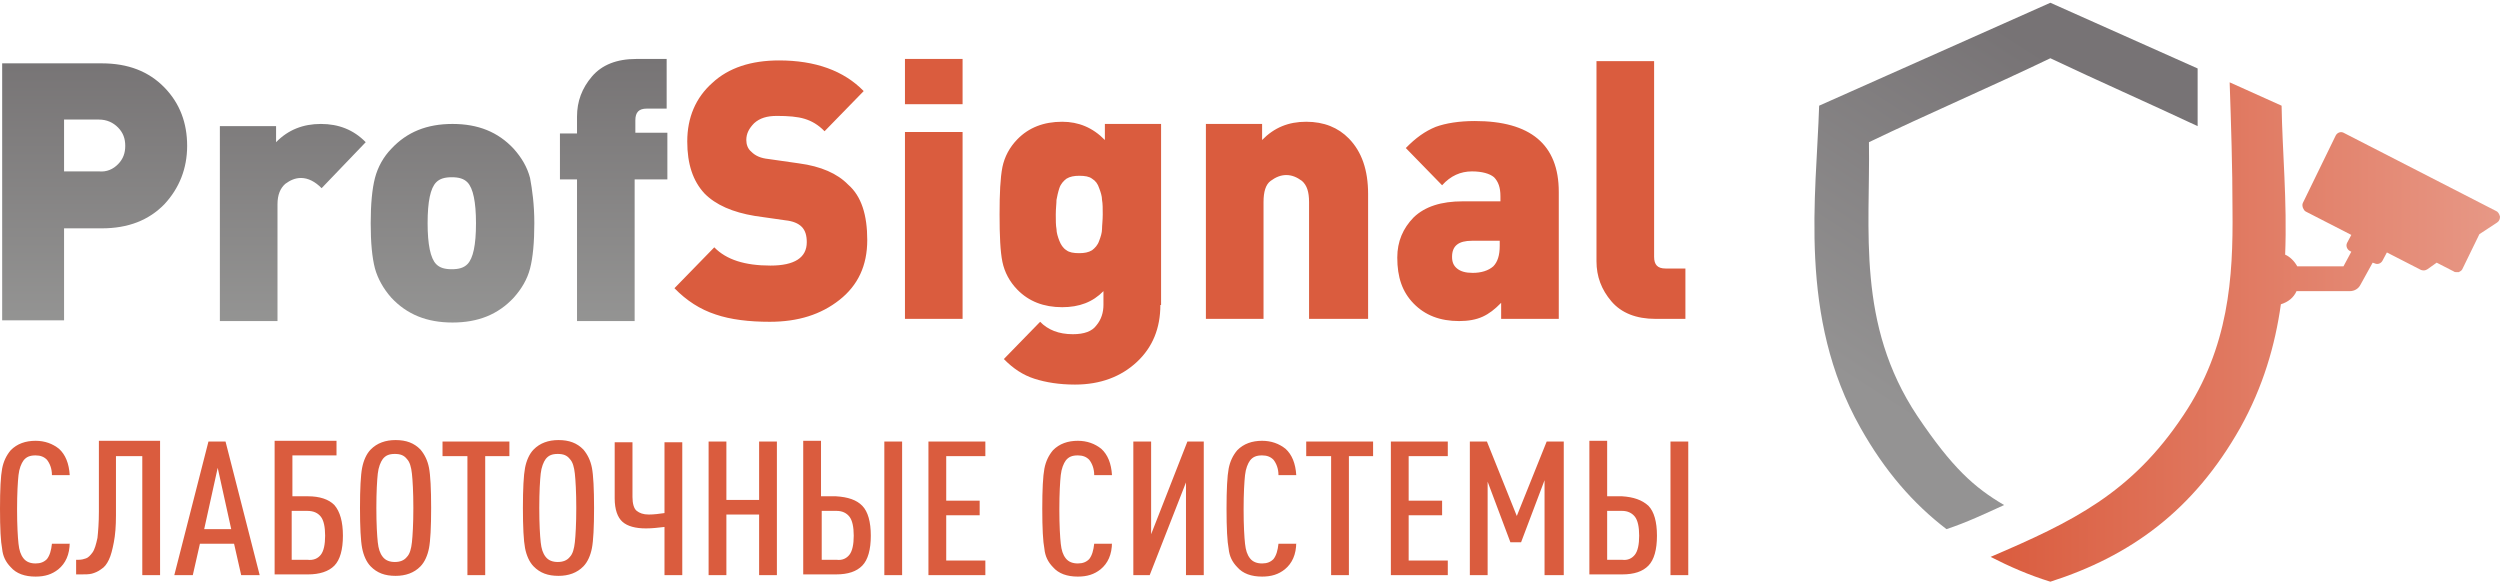
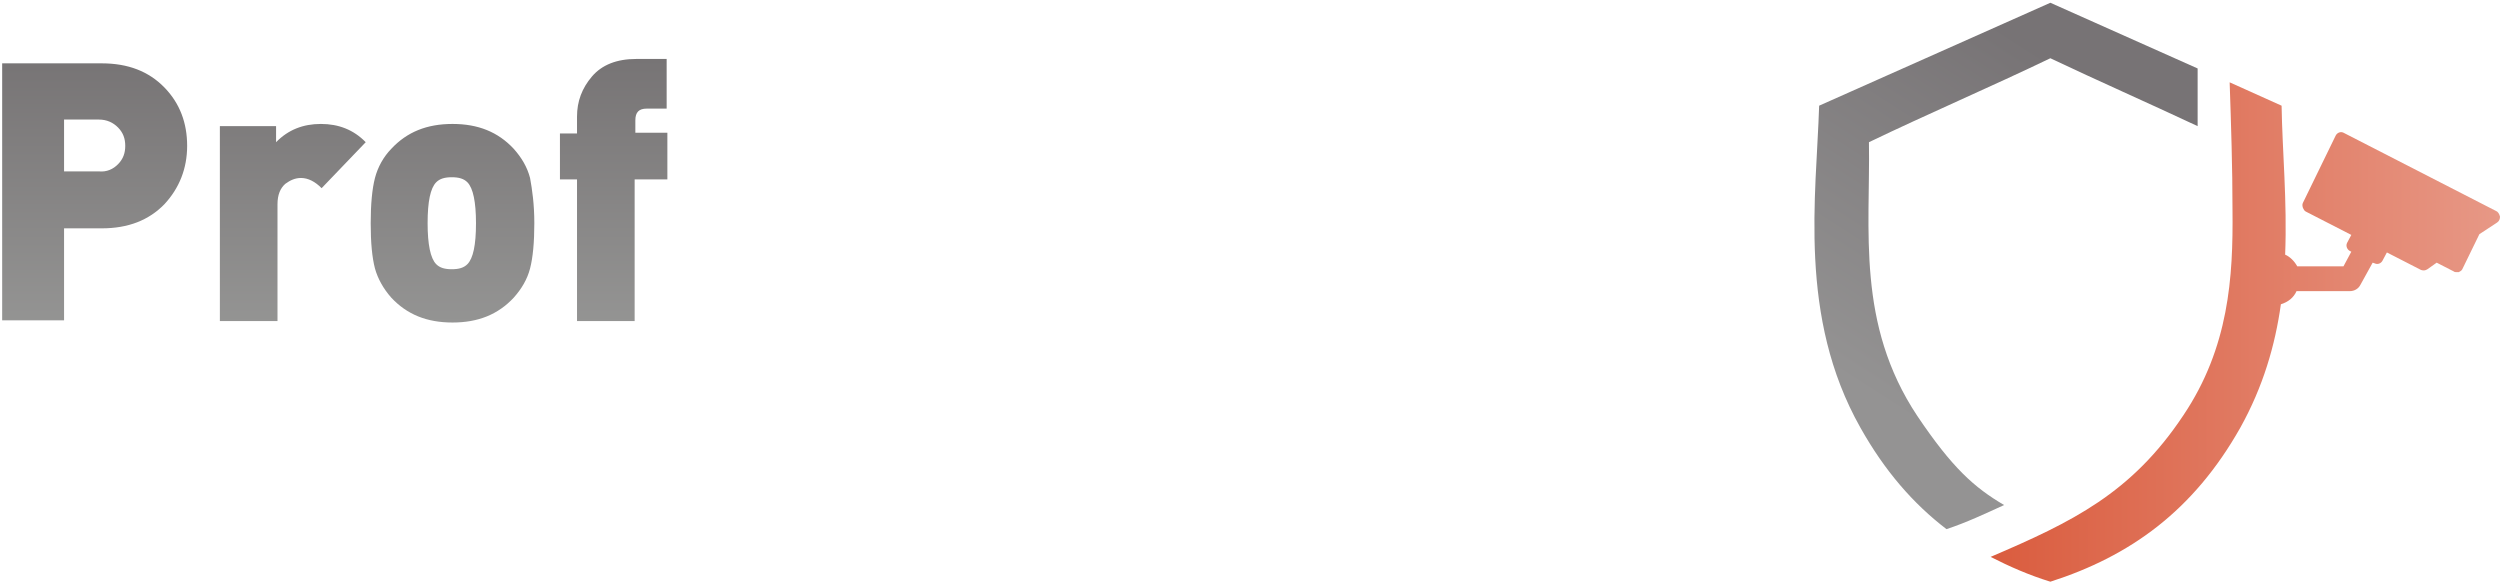
<svg xmlns="http://www.w3.org/2000/svg" width="631" height="147" viewBox="0 0 631 147" fill="none">
-   <path fill-rule="evenodd" clip-rule="evenodd" d="M17.598 136.871C17.598 140.004 16.52 142.215 14.725 143.689C13.108 144.979 11.313 145.532 8.978 145.532C6.285 145.532 4.13 144.795 2.694 143.136C1.437 141.846 0.718 140.372 0.539 138.529C0.18 136.687 0 133.37 0 128.394C0 123.603 0.18 120.102 0.539 118.26C0.898 116.417 1.616 114.943 2.694 113.653C4.31 111.994 6.464 111.257 8.978 111.257C11.313 111.257 13.288 111.994 14.904 113.284C16.52 114.758 17.418 116.97 17.598 119.918H13.108C13.108 118.26 12.57 116.97 11.851 116.048C11.133 115.311 10.235 114.943 8.978 114.943C7.542 114.943 6.644 115.311 5.926 116.233C5.387 116.97 4.848 118.26 4.669 119.918C4.489 121.576 4.31 124.525 4.31 128.579C4.31 132.633 4.489 135.581 4.669 137.239C4.848 138.898 5.208 140.004 5.926 140.925C6.644 141.846 7.721 142.215 8.978 142.215C10.235 142.215 11.133 141.846 11.851 141.109C12.57 140.188 12.929 138.898 13.108 137.239H17.598V136.871ZM40.403 145.163H35.914V115.127H29.27V130.053C29.27 132.817 29.09 135.028 28.731 136.871C28.372 138.714 28.013 140.188 27.474 141.293C26.935 142.399 26.397 143.136 25.499 143.689C24.78 144.242 23.883 144.61 23.164 144.795C22.446 144.979 21.548 144.979 20.471 144.979H19.214V141.293H19.753C20.65 141.293 21.189 141.109 21.728 140.925C22.267 140.741 22.805 140.188 23.344 139.451C23.883 138.714 24.242 137.424 24.601 135.765C24.78 134.107 24.96 131.896 24.96 129.132V111.257H40.403V145.163ZM65.543 145.163H60.874L59.078 137.239H50.459L48.663 145.163H43.994L52.614 111.442H56.923L65.543 145.163ZM58.36 133.554L54.948 118.075L51.536 133.554H58.36ZM86.552 135.212C86.552 138.714 85.834 141.293 84.397 142.768C82.961 144.242 80.626 144.979 77.753 144.979H69.314V111.257H84.936V114.943H73.803V125.262H77.753C80.626 125.262 82.961 125.999 84.397 127.473C85.834 129.132 86.552 131.711 86.552 135.212ZM80.986 140.004C81.704 139.082 82.063 137.424 82.063 135.212C82.063 133.001 81.704 131.343 80.986 130.421C80.267 129.5 79.19 128.947 77.574 128.947H73.623V141.293H77.574C79.19 141.478 80.267 140.925 80.986 140.004ZM108.28 118.075C108.639 119.918 108.819 123.419 108.819 128.21C108.819 133.001 108.639 136.502 108.28 138.345C107.921 140.188 107.203 141.846 106.125 142.952C104.509 144.61 102.354 145.347 99.84 145.347C97.147 145.347 95.172 144.61 93.555 142.952C92.478 141.846 91.76 140.188 91.401 138.345C91.041 136.502 90.862 133.001 90.862 128.21C90.862 123.419 91.041 119.918 91.401 118.075C91.76 116.233 92.478 114.574 93.555 113.469C95.172 111.81 97.326 111.073 99.84 111.073C102.534 111.073 104.509 111.81 106.125 113.469C107.203 114.758 107.921 116.233 108.28 118.075ZM103.97 136.871C104.15 135.212 104.33 132.264 104.33 128.21C104.33 124.156 104.15 121.208 103.97 119.549C103.791 117.891 103.432 116.601 102.713 115.864C101.995 114.943 101.097 114.574 99.661 114.574C98.224 114.574 97.326 114.943 96.608 115.864C96.069 116.601 95.531 117.891 95.351 119.549C95.172 121.208 94.992 124.156 94.992 128.21C94.992 132.264 95.172 135.212 95.351 136.871C95.531 138.529 95.89 139.635 96.608 140.556C97.326 141.478 98.404 141.846 99.661 141.846C100.918 141.846 101.995 141.478 102.713 140.556C103.432 139.819 103.791 138.529 103.97 136.871ZM128.751 115.127H122.466V145.163H117.977V115.127H111.692V111.442H128.571V115.127H128.751ZM149.401 118.075C149.761 119.918 149.94 123.419 149.94 128.21C149.94 133.001 149.761 136.502 149.401 138.345C149.042 140.188 148.324 141.846 147.247 142.952C145.63 144.61 143.476 145.347 140.962 145.347C138.268 145.347 136.293 144.61 134.677 142.952C133.599 141.846 132.881 140.188 132.522 138.345C132.163 136.502 131.983 133.001 131.983 128.21C131.983 123.419 132.163 119.918 132.522 118.075C132.881 116.233 133.599 114.574 134.677 113.469C136.293 111.81 138.448 111.073 140.962 111.073C143.655 111.073 145.63 111.81 147.247 113.469C148.324 114.758 149.042 116.233 149.401 118.075ZM145.092 136.871C145.271 135.212 145.451 132.264 145.451 128.21C145.451 124.156 145.271 121.208 145.092 119.549C144.912 117.891 144.553 116.601 143.835 115.864C143.116 114.943 142.219 114.574 140.782 114.574C139.346 114.574 138.448 114.943 137.729 115.864C137.191 116.601 136.652 117.891 136.472 119.549C136.293 121.208 136.113 124.156 136.113 128.21C136.113 132.264 136.293 135.212 136.472 136.871C136.652 138.529 137.011 139.635 137.729 140.556C138.448 141.478 139.525 141.846 140.782 141.846C142.039 141.846 143.116 141.478 143.835 140.556C144.553 139.819 144.912 138.529 145.092 136.871ZM172.207 145.163H167.717V133.001C166.101 133.186 164.665 133.37 163.049 133.37C160.355 133.37 158.38 132.817 157.123 131.711C155.866 130.606 155.148 128.579 155.148 125.815V111.626H159.637V125.446C159.637 127.105 159.996 128.394 160.714 128.947C161.433 129.5 162.33 129.869 163.767 129.869C165.024 129.869 166.46 129.684 167.717 129.5V111.626H172.207V145.163V145.163ZM196.089 145.163H191.6V129.869H183.34V145.163H178.851V111.442H183.34V126.183H191.6V111.442H196.089V145.163ZM227.694 145.163H223.204V111.442H227.694V145.163ZM217.638 127.657C219.074 129.132 219.792 131.711 219.792 135.212C219.792 138.714 219.074 141.293 217.638 142.768C216.201 144.242 214.046 144.979 210.994 144.979H202.733V111.257H207.223V125.262H210.994C214.046 125.446 216.201 126.183 217.638 127.657ZM214.405 140.004C215.124 139.082 215.483 137.424 215.483 135.212C215.483 133.001 215.124 131.343 214.405 130.421C213.687 129.5 212.61 128.947 211.173 128.947H207.402V141.293H211.173C212.61 141.478 213.687 140.925 214.405 140.004ZM248.703 145.163H234.338V111.442H248.703V115.127H238.827V126.367H247.267V130.053H238.827V141.478H248.703V145.163ZM280.666 136.871C280.666 140.004 279.589 142.215 277.793 143.689C276.177 144.979 274.381 145.532 272.047 145.532C269.353 145.532 267.199 144.795 265.762 143.136C264.505 141.846 263.787 140.372 263.607 138.529C263.248 136.687 263.069 133.37 263.069 128.394C263.069 123.603 263.248 120.102 263.607 118.26C263.966 116.417 264.685 114.943 265.762 113.653C267.378 111.994 269.533 111.257 272.047 111.257C274.381 111.257 276.357 111.994 277.973 113.284C279.589 114.758 280.487 116.97 280.666 119.918H276.177C276.177 118.26 275.638 116.97 274.92 116.048C274.202 115.311 273.304 114.943 272.047 114.943C270.61 114.943 269.713 115.311 268.994 116.233C268.456 116.97 267.917 118.26 267.737 119.918C267.558 121.576 267.378 124.525 267.378 128.579C267.378 132.633 267.558 135.581 267.737 137.239C267.917 138.898 268.276 140.004 268.994 140.925C269.713 141.846 270.79 142.215 272.047 142.215C273.304 142.215 274.202 141.846 274.92 141.109C275.638 140.188 275.998 138.898 276.177 137.239H280.666V136.871ZM303.831 145.163H299.342V121.761L290.184 145.163H286.053V111.442H290.543V134.844L299.701 111.442H303.831V145.163ZM327.175 136.871C327.175 140.004 326.097 142.215 324.302 143.689C322.686 144.979 320.89 145.532 318.555 145.532C315.862 145.532 313.707 144.795 312.271 143.136C311.014 141.846 310.295 140.372 310.116 138.529C309.757 136.687 309.577 133.37 309.577 128.394C309.577 123.603 309.757 120.102 310.116 118.26C310.475 116.417 311.193 114.943 312.271 113.653C313.887 111.994 316.041 111.257 318.555 111.257C320.89 111.257 322.865 111.994 324.481 113.284C326.097 114.758 326.995 116.97 327.175 119.918H322.686C322.686 118.26 322.147 116.97 321.429 116.048C320.71 115.311 319.812 114.943 318.555 114.943C317.119 114.943 316.221 115.311 315.503 116.233C314.964 116.97 314.425 118.26 314.246 119.918C314.066 121.576 313.887 124.525 313.887 128.579C313.887 132.633 314.066 135.581 314.246 137.239C314.425 138.898 314.784 140.004 315.503 140.925C316.221 141.846 317.298 142.215 318.555 142.215C319.812 142.215 320.71 141.846 321.429 141.109C322.147 140.188 322.506 138.898 322.686 137.239H327.175V136.871ZM346.748 115.127H340.463V145.163H335.974V115.127H329.689V111.442H346.568V115.127H346.748ZM365.423 145.163H351.057V111.442H365.423V115.127H355.547V126.367H363.986V130.053H355.547V141.478H365.423V145.163ZM394.334 145.163H389.844V121.208L383.919 136.871H381.225L375.479 121.576V145.163H370.99V111.442H375.299L382.841 130.237L390.383 111.442H394.693V145.163H394.334ZM426.117 145.163H421.628V111.442H426.117V145.163ZM416.061 127.657C417.498 129.132 418.216 131.711 418.216 135.212C418.216 138.714 417.498 141.293 416.061 142.768C414.625 144.242 412.47 144.979 409.417 144.979H401.157V111.257H405.646V125.262H409.417C412.29 125.446 414.445 126.183 416.061 127.657ZM412.65 140.004C413.368 139.082 413.727 137.424 413.727 135.212C413.727 133.001 413.368 131.343 412.65 130.421C411.931 129.5 410.854 128.947 409.417 128.947H405.646V141.293H409.417C410.854 141.478 411.931 140.925 412.65 140.004Z" fill="#DA5C3E" />
  <path fill-rule="evenodd" clip-rule="evenodd" d="M41.489 22.07C45.439 26.124 47.235 31.099 47.235 36.812C47.235 42.524 45.26 47.499 41.489 51.553C37.538 55.607 32.331 57.634 25.686 57.634H16.169V80.852H0.547V15.989H25.686C32.331 15.989 37.538 18.016 41.489 22.07ZM29.817 41.418C31.074 40.129 31.612 38.654 31.612 36.812C31.612 34.969 31.074 33.495 29.817 32.205C28.56 30.915 26.944 30.178 24.968 30.178H16.169V43.261H24.968C26.944 43.445 28.56 42.708 29.817 41.418ZM92.307 35.89L81.173 47.499C79.557 45.841 77.762 44.92 75.966 44.92C74.529 44.92 73.272 45.472 72.015 46.394C70.758 47.499 70.04 49.158 70.04 51.553V81.037H55.495V31.836H69.681V35.89C72.734 32.758 76.505 31.284 80.994 31.284C85.483 31.284 89.254 32.758 92.307 35.89ZM134.864 56.344C134.864 61.135 134.505 65.005 133.787 67.769C133.069 70.533 131.632 72.929 129.657 75.14C125.706 79.378 120.679 81.405 114.214 81.405C107.75 81.405 102.722 79.378 98.771 75.14C96.796 72.929 95.359 70.349 94.641 67.769C93.923 65.005 93.564 61.32 93.564 56.344C93.564 51.553 93.923 47.684 94.641 44.92C95.359 42.156 96.796 39.576 98.771 37.549C102.722 33.31 107.75 31.284 114.214 31.284C120.679 31.284 125.706 33.31 129.657 37.549C131.632 39.76 133.069 42.156 133.787 44.92C134.326 47.868 134.864 51.553 134.864 56.344ZM117.985 66.664C119.422 65.189 120.14 61.873 120.14 56.344C120.14 51.001 119.422 47.499 117.985 46.025C117.087 45.104 115.83 44.735 114.034 44.735C112.239 44.735 110.982 45.104 110.084 46.025C108.647 47.499 107.929 50.816 107.929 56.344C107.929 61.688 108.647 65.189 110.084 66.664C110.982 67.585 112.239 67.954 114.034 67.954C115.83 67.954 117.087 67.585 117.985 66.664ZM168.264 45.288H160.184V81.037H145.639V45.288H141.329V33.679H145.639V29.441C145.639 25.571 146.896 22.254 149.41 19.306C151.924 16.358 155.695 14.883 160.543 14.883H168.264V27.414H163.236C161.261 27.414 160.363 28.335 160.363 30.362V33.495H168.444V45.288H168.264Z" fill="url(#paint0_linear_1388_146)" />
-   <path fill-rule="evenodd" clip-rule="evenodd" d="M218.894 60.583C218.894 67.032 216.559 72.007 211.89 75.693C207.222 79.378 201.475 81.221 194.293 81.221C189.085 81.221 184.416 80.668 180.645 79.378C176.695 78.088 173.283 75.877 170.23 72.745L180.286 62.425C183.339 65.558 188.008 67.032 194.472 67.032C200.578 67.032 203.63 65.005 203.63 61.136C203.63 59.477 203.271 58.187 202.373 57.266C201.475 56.344 200.039 55.792 198.243 55.607L190.522 54.502C184.955 53.58 180.645 51.738 177.772 48.789C174.899 45.657 173.463 41.418 173.463 35.706C173.463 29.625 175.618 24.65 179.748 20.964C183.878 17.095 189.624 15.252 196.627 15.252C205.785 15.252 212.968 17.832 217.996 22.991L208.12 33.126C206.503 31.468 204.887 30.547 203.092 29.994C201.296 29.441 198.962 29.257 196.088 29.257C193.574 29.257 191.779 29.809 190.342 31.099C189.085 32.389 188.367 33.679 188.367 35.337C188.367 36.443 188.726 37.549 189.624 38.286C190.701 39.392 192.138 39.944 193.934 40.129L201.655 41.234C207.222 41.971 211.352 43.814 214.045 46.578C217.457 49.526 218.894 54.317 218.894 60.583ZM242.956 80.484H228.411V33.31H242.956V80.484ZM242.956 26.308H228.411V14.883H242.956V26.308ZM292.876 76.983C292.876 82.879 290.901 87.671 286.95 91.356C283 95.041 277.792 97.068 271.328 97.068C267.377 97.068 263.966 96.516 261.092 95.594C258.219 94.673 255.705 93.014 253.371 90.619L262.529 81.221C264.504 83.248 267.198 84.354 270.789 84.354C273.662 84.354 275.637 83.617 276.715 82.142C277.972 80.668 278.511 78.826 278.511 76.983V73.482C275.817 76.246 272.405 77.536 268.096 77.536C263.427 77.536 259.656 76.061 256.783 73.113C254.807 71.086 253.551 68.691 253.012 66.111C252.473 63.531 252.293 59.477 252.293 54.133C252.293 48.789 252.473 44.92 253.012 42.156C253.551 39.576 254.807 37.18 256.783 35.153C259.656 32.205 263.427 30.731 268.096 30.731C272.226 30.731 275.817 32.205 278.87 35.337V31.284H293.056V76.983H292.876ZM278.151 57.819C278.151 56.897 278.331 55.607 278.331 54.133C278.331 52.659 278.331 51.369 278.151 50.448C278.151 49.526 277.792 48.421 277.433 47.499C277.074 46.394 276.535 45.657 275.637 45.104C274.919 44.551 273.842 44.367 272.405 44.367C271.148 44.367 270.071 44.551 269.173 45.104C268.455 45.657 267.736 46.394 267.377 47.499C267.018 48.605 266.839 49.526 266.659 50.448C266.659 51.369 266.479 52.659 266.479 54.133C266.479 55.607 266.479 56.897 266.659 57.819C266.659 58.74 267.018 59.846 267.377 60.767C267.736 61.688 268.275 62.61 269.173 63.162C269.891 63.715 270.969 63.9 272.405 63.9C273.662 63.9 274.74 63.715 275.637 63.162C276.356 62.61 277.074 61.873 277.433 60.767C277.792 59.846 278.151 58.74 278.151 57.819ZM344.951 80.484H330.406V51.001C330.406 48.421 329.867 46.762 328.61 45.657C327.353 44.735 326.096 44.182 324.66 44.182C323.223 44.182 321.966 44.735 320.709 45.657C319.452 46.578 318.914 48.421 318.914 51.001V80.484H304.369V31.284H318.555V35.337C321.607 32.205 325.199 30.731 329.688 30.731C334.177 30.731 337.768 32.205 340.462 34.969C343.694 38.286 345.31 42.893 345.31 48.974V80.484H344.951ZM393.076 80.484H378.89V76.43C377.274 78.088 375.837 79.194 374.221 79.931C372.605 80.668 370.629 81.037 368.295 81.037C363.447 81.037 359.676 79.562 356.803 76.614C353.93 73.666 352.673 69.981 352.673 65.005C352.673 60.951 354.109 57.634 356.803 54.87C359.676 52.106 363.806 50.816 369.193 50.816H378.71V49.526C378.71 47.315 378.171 45.841 377.094 44.735C376.017 43.814 374.041 43.261 371.527 43.261C368.654 43.261 366.14 44.367 363.985 46.762L354.827 37.364C357.341 34.785 359.676 33.126 362.369 32.021C364.883 31.099 368.295 30.547 372.246 30.547C386.252 30.547 393.435 36.443 393.435 48.421V80.484H393.076ZM378.531 62.057V60.767H371.527C368.116 60.767 366.499 62.057 366.499 64.821C366.499 66.111 366.859 67.032 367.756 67.769C368.654 68.506 369.911 68.875 371.707 68.875C373.862 68.875 375.657 68.322 376.914 67.216C377.992 66.111 378.531 64.452 378.531 62.057ZM425.578 80.484H417.856C413.008 80.484 409.237 79.01 406.723 76.061C404.209 73.113 402.952 69.796 402.952 65.927V15.436H417.497V64.821C417.497 66.848 418.395 67.769 420.37 67.769H425.398V80.484H425.578Z" fill="#DA5C3E" />
  <path fill-rule="evenodd" clip-rule="evenodd" d="M517.512 14.699C502.967 21.702 486.267 28.888 471.722 35.891C472.081 58.003 468.49 81.774 483.933 104.992C492.732 118.075 498.298 123.051 505.84 127.473C500.992 129.684 496.323 131.896 491.295 133.554C482.856 127.105 475.673 118.812 469.567 107.94C453.765 79.931 458.434 49.526 459.152 26.677L517.512 0.695L554.683 17.279V31.837C542.113 25.94 529.544 20.412 517.512 14.699Z" fill="url(#paint1_linear_1388_146)" />
  <path fill-rule="evenodd" clip-rule="evenodd" d="M629.924 53.212L591.496 33.495C590.778 33.127 589.88 33.495 589.521 34.232L581.261 51.185C581.081 51.554 581.081 51.922 581.261 52.475C581.44 52.844 581.62 53.212 581.979 53.396L593.471 59.293L592.394 61.32C592.035 62.057 592.394 62.978 593.112 63.347L593.471 63.531L591.496 67.217H579.824C579.106 65.927 578.028 64.821 576.771 64.268C577.31 50.817 576.053 38.102 575.874 26.677L562.765 20.78C563.124 31.468 563.483 42.156 563.483 53.028C563.663 69.981 562.585 87.671 551.093 104.808C537.984 124.525 523.08 131.712 502.43 140.557C507.098 142.952 512.126 145.163 517.514 146.822C537.625 140.372 553.607 128.948 565.459 107.941C571.205 97.621 574.257 87.118 575.694 76.799C577.49 76.246 578.926 75.14 579.644 73.482H593.112C594.19 73.482 595.267 72.929 595.806 71.823L598.858 66.295L599.397 66.48C600.115 66.848 601.013 66.48 601.372 65.743L602.45 63.716L611.069 68.138C611.608 68.322 612.146 68.322 612.685 67.954L615.02 66.295L619.329 68.507C619.509 68.691 619.868 68.691 620.047 68.691C620.227 68.691 620.407 68.691 620.586 68.691C620.945 68.507 621.305 68.322 621.484 67.954L625.794 59.109L630.283 56.16C630.822 55.792 631.001 55.239 631.001 54.686C630.822 53.949 630.462 53.396 629.924 53.212Z" fill="url(#paint2_linear_1388_146)" />
  <defs>
    <linearGradient id="paint0_linear_1388_146" x1="84.389" y1="14.912" x2="84.388" y2="81.576" gradientUnits="userSpaceOnUse">
      <stop stop-color="#777475" />
      <stop offset="1" stop-color="#949493" />
    </linearGradient>
    <linearGradient id="paint1_linear_1388_146" x1="469.582" y1="98.043" x2="521.5" y2="17.343" gradientUnits="userSpaceOnUse">
      <stop stop-color="#949393" />
      <stop offset="1" stop-color="#777375" />
    </linearGradient>
    <linearGradient id="paint2_linear_1388_146" x1="502.362" y1="83.716" x2="630.787" y2="83.716" gradientUnits="userSpaceOnUse">
      <stop stop-color="#DA5C3E" />
      <stop offset="1" stop-color="#E79886" />
    </linearGradient>
  </defs>
</svg>